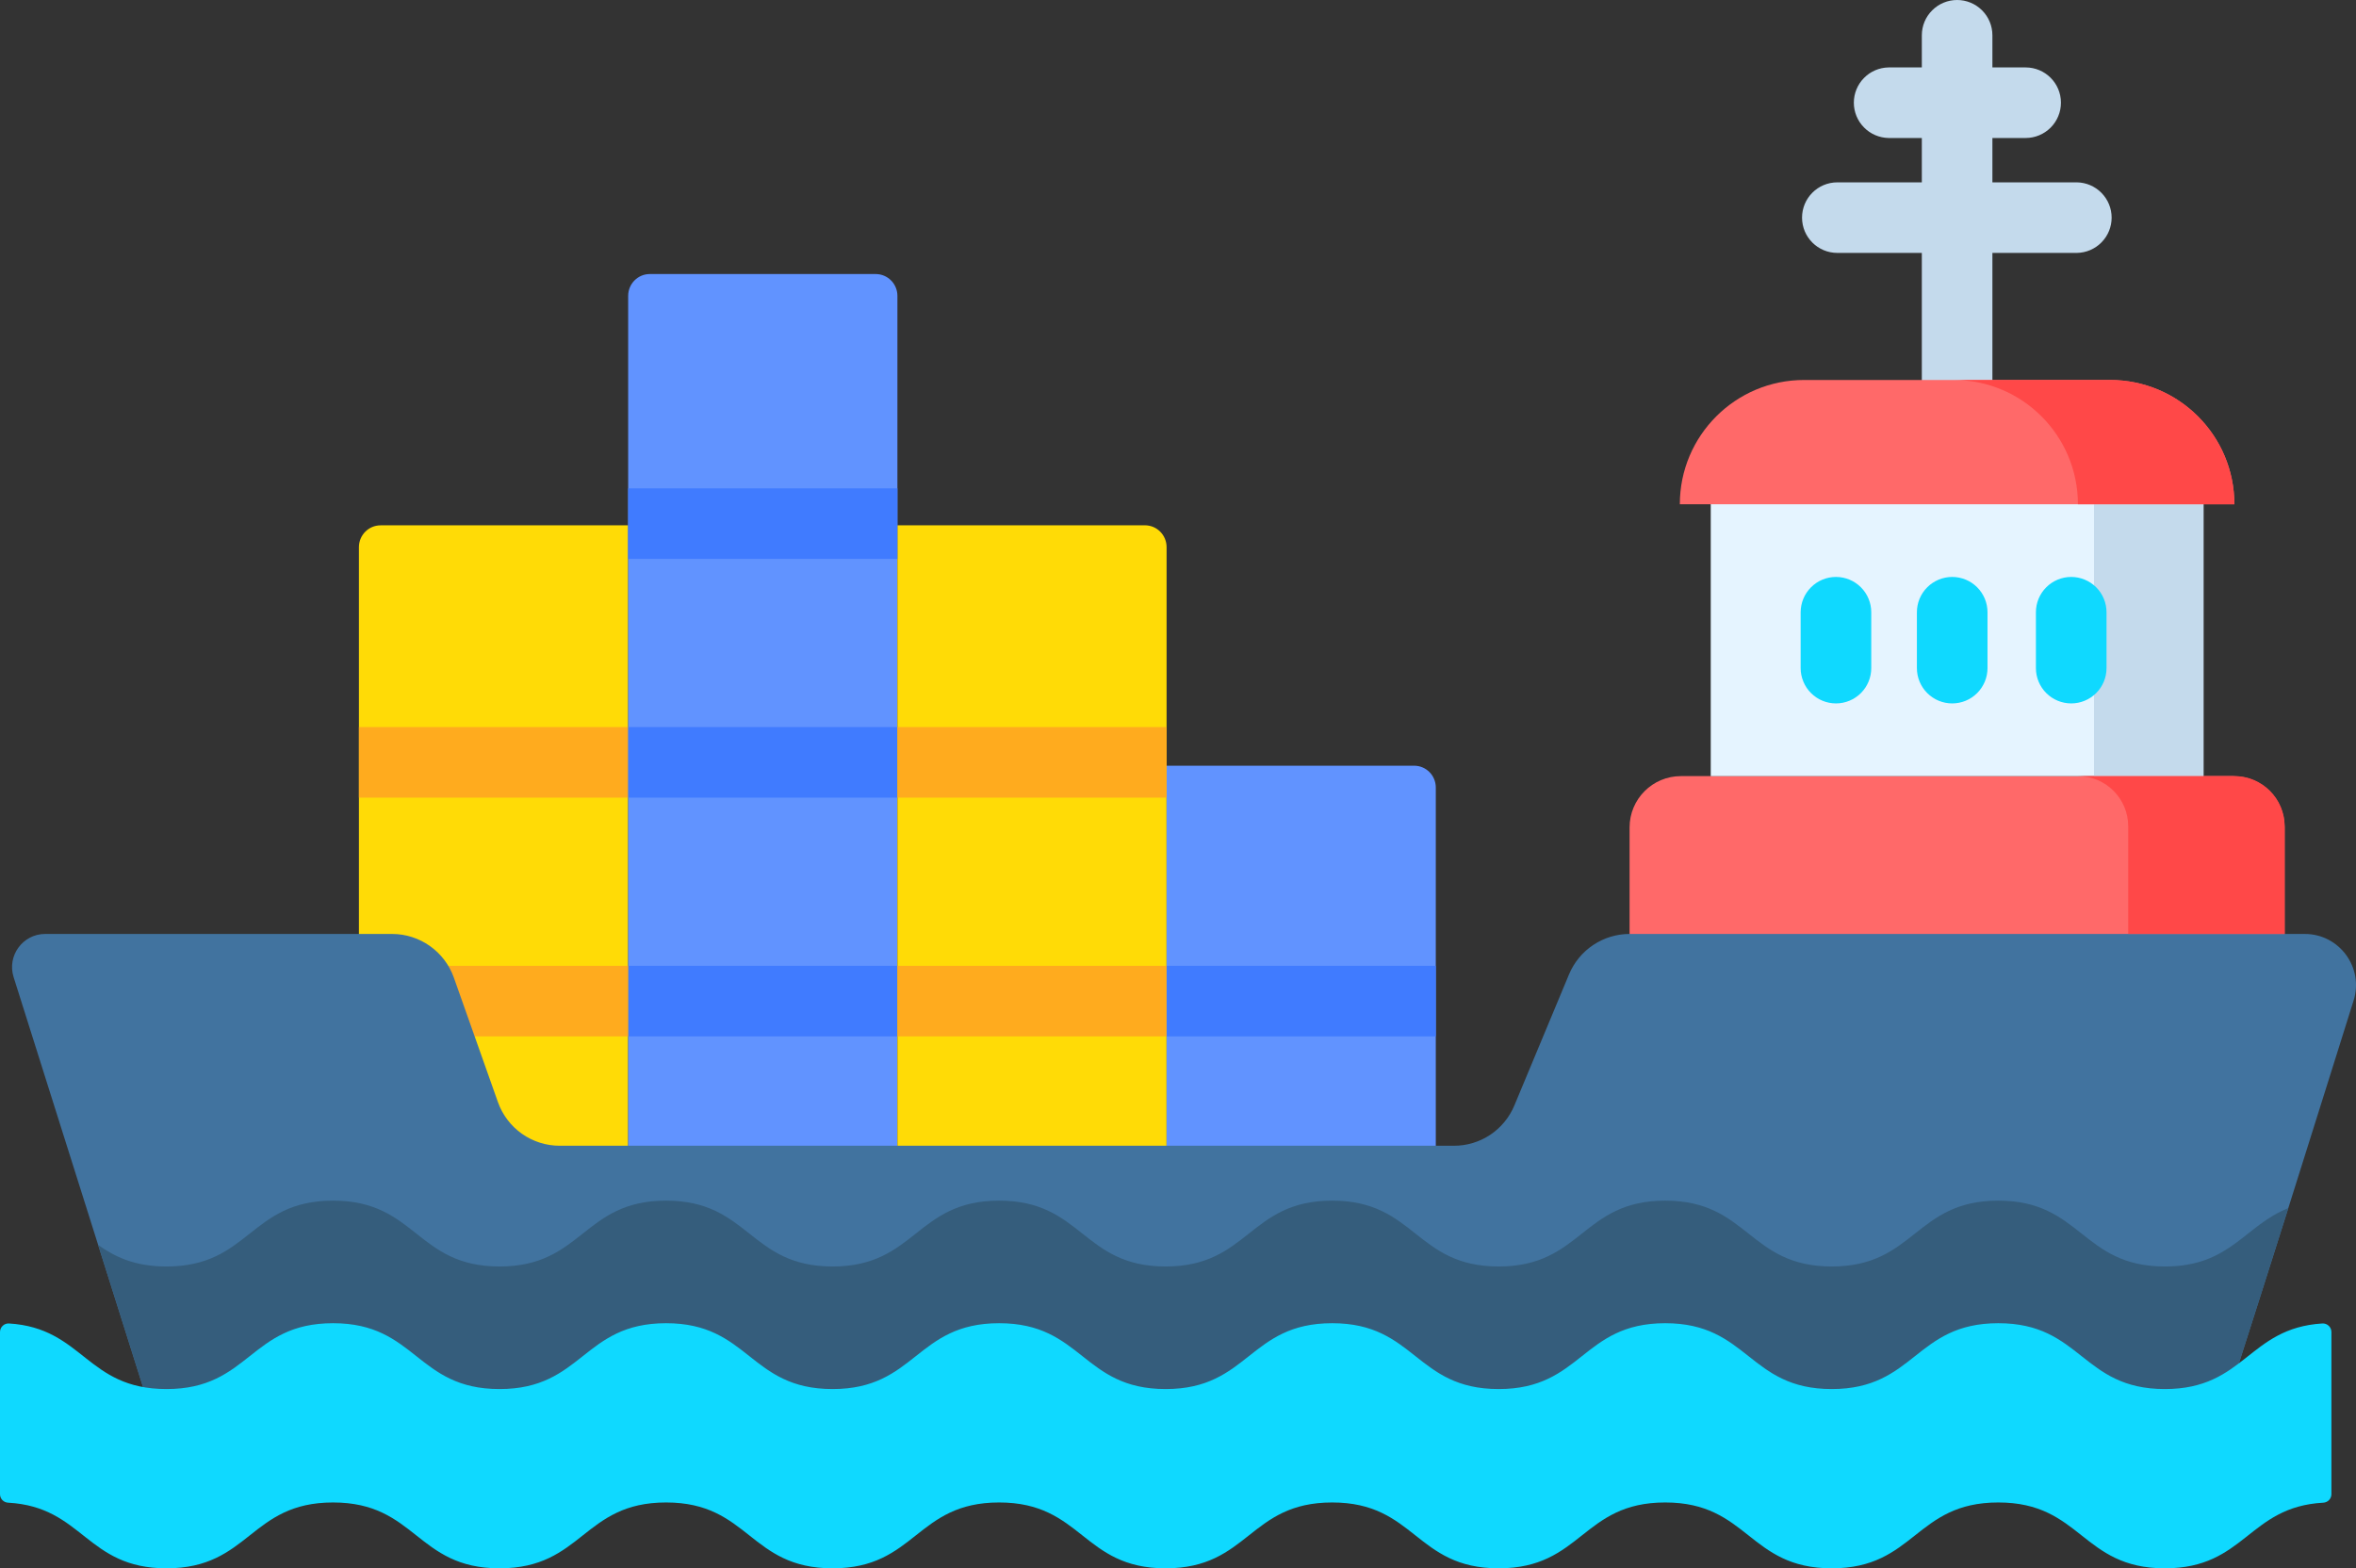
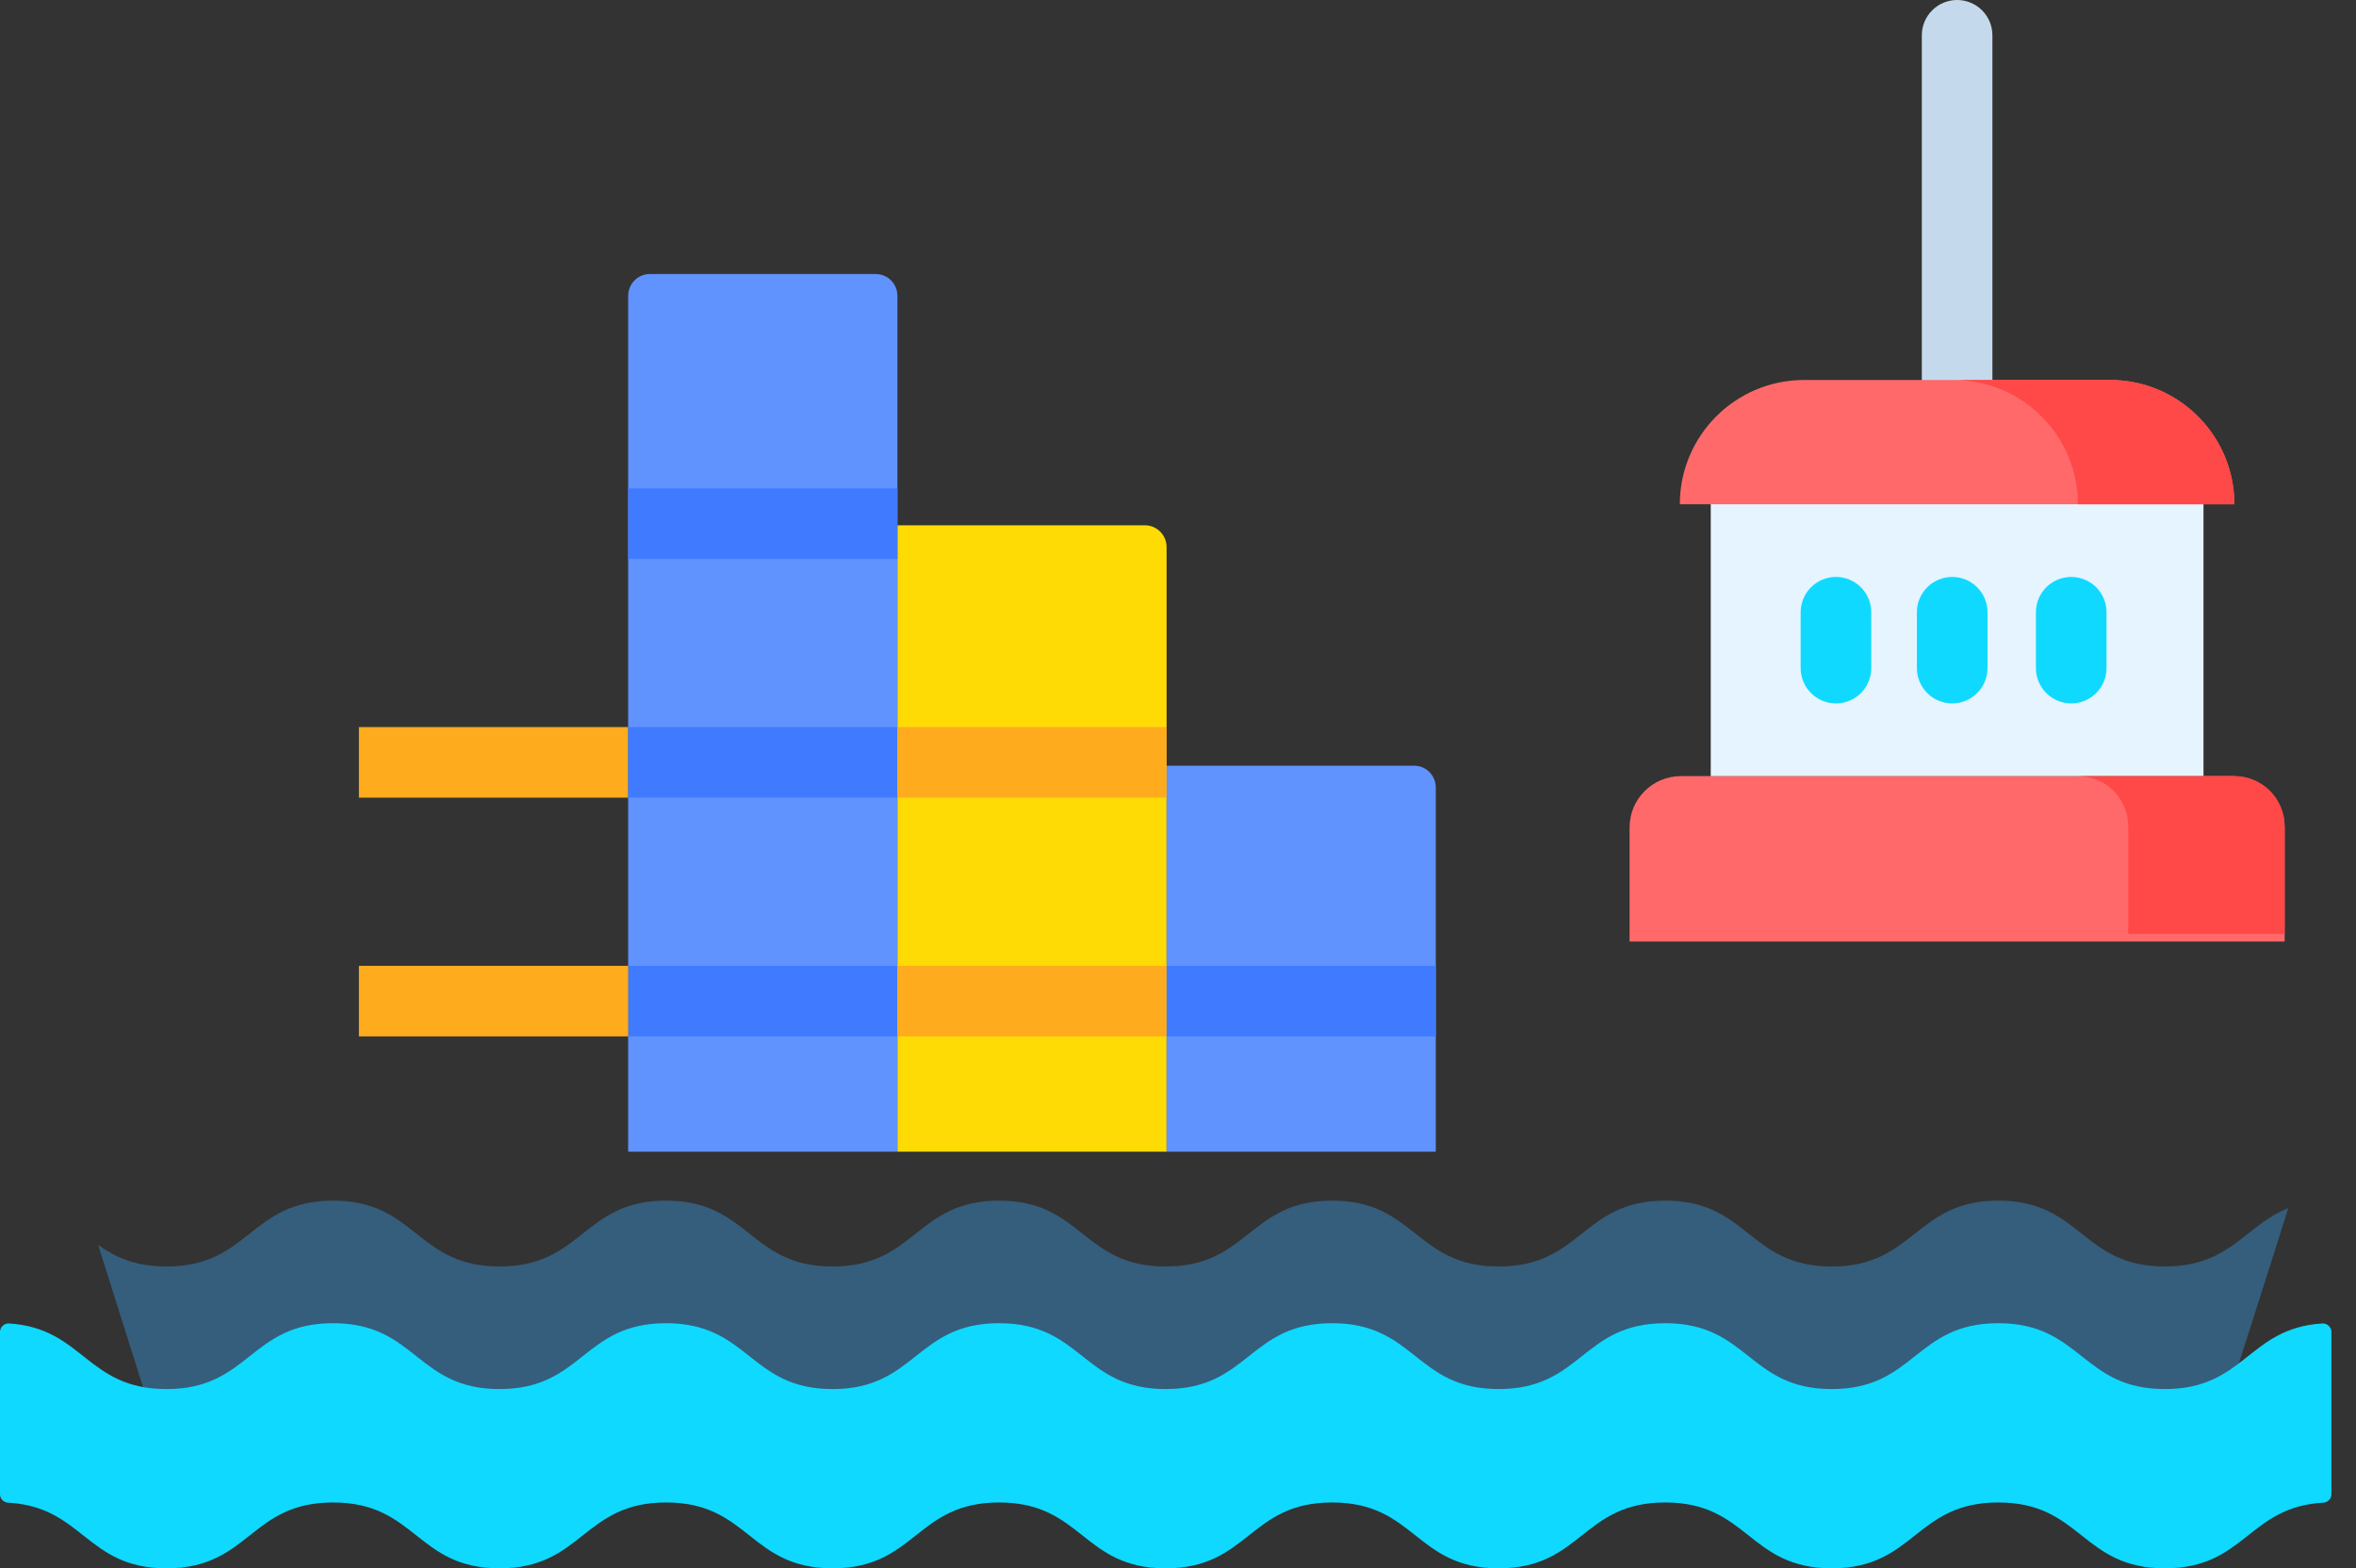
<svg xmlns="http://www.w3.org/2000/svg" width="64" height="42.607" viewBox="0 0 64 42.607" fill="none">
  <rect x="0" y="0" width="64" height="42.607" fill="#333333" stroke="none" />
  <desc>
			Created with Pixso.
	</desc>
  <defs />
-   <path id="Vector" d="M17.064 14.271L17.064 31.289L9.75 31.289L9.75 14.864C9.75 14.537 10.014 14.272 10.339 14.272L17.064 14.271Z" fill="#FFDB06" fill-opacity="1" fill-rule="nonzero" />
  <path id="Vector" d="M24.378 8.038L24.378 31.289L17.064 31.289L17.064 8.038C17.064 7.71 17.327 7.445 17.652 7.445L23.788 7.445C24.114 7.445 24.378 7.71 24.378 8.038Z" fill="#6193FF" fill-opacity="1" fill-rule="nonzero" />
  <path id="Vector" d="M31.69 14.864L31.69 31.289L24.378 31.289L24.378 14.271L31.102 14.271C31.427 14.271 31.69 14.537 31.69 14.864Z" fill="#FFDB06" fill-opacity="1" fill-rule="nonzero" />
  <path id="Vector" d="M39.003 21.395L39.003 31.289L31.69 31.289L31.69 20.802L38.414 20.802C38.74 20.802 39.003 21.067 39.003 21.395Z" fill="#6193FF" fill-opacity="1" fill-rule="nonzero" />
  <path id="Vector" d="M9.75 19.753L17.064 19.753L17.064 21.67L9.75 21.67L9.75 19.753Z" fill="#FFAB1E" fill-opacity="1" fill-rule="nonzero" />
  <path id="Vector" d="M17.064 19.753L24.378 19.753L24.378 21.67L17.064 21.67L17.064 19.753ZM17.064 26.239L24.378 26.239L24.378 28.156L17.064 28.156L17.064 26.239Z" fill="#407BFF" fill-opacity="1" fill-rule="nonzero" />
  <path id="Vector" d="M9.75 26.239L17.064 26.239L17.064 28.156L9.75 28.156L9.75 26.239ZM24.378 26.239L31.69 26.239L31.69 28.156L24.378 28.156L24.378 26.239Z" fill="#FFAB1E" fill-opacity="1" fill-rule="nonzero" />
  <path id="Vector" d="M39.003 26.242L39.003 28.153C38.986 28.156 38.969 28.156 38.951 28.156L31.691 28.156L31.691 26.239L38.951 26.239C38.969 26.239 38.986 26.239 39.003 26.242Z" fill="#407BFF" fill-opacity="1" fill-rule="nonzero" />
  <path id="Vector" d="M24.378 19.753L31.69 19.753L31.69 21.67L24.378 21.67L24.378 19.753Z" fill="#FFAB1E" fill-opacity="1" fill-rule="nonzero" />
  <path id="Vector" d="M60.667 21.085L45.661 21.085C44.891 21.085 44.267 21.709 44.267 22.479L44.267 25.58L62.062 25.58L62.062 22.479C62.062 21.709 61.438 21.085 60.667 21.085Z" fill="#FF6969" fill-opacity="1" fill-rule="nonzero" />
  <path id="Vector" d="M17.064 13.267L24.378 13.267L24.378 15.184L17.064 15.184L17.064 13.267Z" fill="#407BFF" fill-opacity="1" fill-rule="nonzero" />
-   <path id="Vector" d="M63.934 27.184C63.934 27.184 63.063 29.963 62.161 32.822C61.231 35.762 60.268 38.784 60.182 38.951L57.32 38.924L51.341 38.87L48.126 38.841L42.427 38.788L42.425 38.788L38.946 38.756L33.499 38.706L29.779 38.672L24.568 38.624L20.617 38.587L15.629 38.543L11.463 38.504L6.687 38.459L4.123 38.437L2.666 33.821L0.369 26.543C0.187 25.964 0.62 25.373 1.227 25.373L10.65 25.373C11.404 25.373 12.077 25.849 12.329 26.56L13.526 29.941C13.649 30.288 13.877 30.589 14.177 30.801C14.478 31.013 14.837 31.127 15.205 31.127L39.494 31.127C39.846 31.128 40.19 31.024 40.483 30.829C40.775 30.633 41.003 30.356 41.138 30.031L42.623 26.469C42.759 26.145 42.987 25.867 43.279 25.673C43.571 25.478 43.915 25.373 44.266 25.373L62.609 25.373C63.549 25.373 64.219 26.288 63.934 27.184Z" fill="#41739F" fill-opacity="1" fill-rule="nonzero" />
  <path id="Vector" d="M53.164 11.282C52.91 11.282 52.666 11.181 52.487 11.001C52.307 10.821 52.206 10.577 52.206 10.323L52.206 0.958C52.206 0.704 52.307 0.46 52.487 0.281C52.666 0.101 52.91 0 53.164 0C53.419 0 53.663 0.101 53.842 0.281C54.022 0.46 54.123 0.704 54.123 0.958L54.123 10.323C54.123 10.577 54.022 10.821 53.842 11.001C53.663 11.181 53.419 11.282 53.164 11.282Z" fill="#C4DAEC" fill-opacity="1" fill-rule="nonzero" />
-   <path id="Vector" d="M55.026 3.749L51.302 3.749C51.051 3.744 50.811 3.642 50.635 3.462C50.458 3.283 50.359 3.042 50.359 2.79C50.359 2.539 50.458 2.297 50.635 2.118C50.811 1.938 51.051 1.836 51.302 1.832L55.026 1.832C55.556 1.832 55.985 2.261 55.985 2.79C55.985 3.044 55.884 3.288 55.704 3.468C55.525 3.647 55.281 3.749 55.026 3.749L55.026 3.749ZM56.419 6.871L49.911 6.871C49.381 6.871 48.952 6.442 48.952 5.913C48.952 5.383 49.381 4.954 49.911 4.954L56.419 4.954C56.67 4.958 56.91 5.061 57.086 5.24C57.263 5.42 57.362 5.661 57.362 5.913C57.362 6.164 57.263 6.406 57.086 6.585C56.91 6.764 56.67 6.867 56.419 6.871Z" fill="#C4DAEC" fill-opacity="1" fill-rule="nonzero" />
  <path id="Vector" d="M46.472 13.412L59.857 13.412L59.857 21.085L46.472 21.085L46.472 13.412Z" fill="#E5F4FF" fill-opacity="1" fill-rule="nonzero" />
-   <path id="Vector" d="M56.883 13.699L59.857 13.699L59.857 21.085L56.883 21.085L56.883 13.699Z" fill="#C4DAEC" fill-opacity="1" fill-rule="nonzero" />
  <path id="Vector" d="M57.321 10.323L49.008 10.323C47.144 10.323 45.632 11.835 45.632 13.699L60.696 13.699C60.696 11.835 59.185 10.323 57.321 10.323Z" fill="#FF6969" fill-opacity="1" fill-rule="nonzero" />
  <path id="Vector" d="M60.7 21.085L56.45 21.085C57.202 21.085 57.812 21.695 57.812 22.447L57.812 25.373L62.062 25.373L62.062 22.447C62.062 21.695 61.452 21.085 60.7 21.085ZM57.32 10.323L53.07 10.323C54.935 10.323 56.446 11.835 56.446 13.699L60.696 13.699C60.696 11.835 59.185 10.323 57.32 10.323Z" fill="#FF4848" fill-opacity="1" fill-rule="nonzero" />
  <path id="Vector" d="M49.873 19.11C49.748 19.11 49.623 19.085 49.507 19.037C49.39 18.989 49.285 18.918 49.196 18.829C49.106 18.74 49.036 18.634 48.988 18.518C48.939 18.402 48.914 18.277 48.914 18.151L48.914 16.633C48.915 16.378 49.016 16.134 49.196 15.955C49.375 15.775 49.619 15.674 49.873 15.674C50.128 15.674 50.371 15.775 50.551 15.955C50.731 16.135 50.832 16.379 50.832 16.633L50.832 18.151C50.832 18.405 50.731 18.649 50.551 18.829C50.371 19.009 50.128 19.11 49.873 19.11ZM53.031 19.11C52.776 19.11 52.533 19.009 52.353 18.829C52.173 18.649 52.072 18.405 52.072 18.151L52.072 16.633C52.072 16.378 52.173 16.135 52.353 15.955C52.533 15.775 52.777 15.674 53.031 15.674C53.157 15.674 53.281 15.699 53.398 15.747C53.514 15.795 53.62 15.866 53.709 15.955C53.798 16.044 53.868 16.15 53.917 16.266C53.965 16.382 53.99 16.507 53.99 16.633L53.99 18.151C53.99 18.277 53.965 18.402 53.917 18.518C53.868 18.634 53.798 18.74 53.709 18.829C53.62 18.918 53.514 18.989 53.398 19.037C53.281 19.085 53.157 19.11 53.031 19.11ZM56.264 19.11C56.01 19.11 55.766 19.009 55.586 18.829C55.406 18.649 55.305 18.405 55.305 18.151L55.305 16.633C55.305 16.378 55.406 16.135 55.586 15.955C55.766 15.775 56.009 15.674 56.264 15.674C56.389 15.674 56.514 15.699 56.63 15.747C56.747 15.795 56.853 15.866 56.942 15.955C57.031 16.044 57.101 16.15 57.15 16.266C57.198 16.382 57.223 16.507 57.223 16.633L57.223 18.151C57.223 18.277 57.198 18.402 57.15 18.518C57.101 18.634 57.031 18.74 56.942 18.829C56.853 18.918 56.747 18.989 56.63 19.037C56.514 19.085 56.39 19.11 56.264 19.11Z" fill="#0FD9FF" fill-opacity="1" fill-rule="nonzero" />
  <path id="Vector" d="M62.161 32.822C61.231 35.762 60.268 38.784 60.182 38.951L57.32 38.924C56.361 38.403 55.9 37.488 54.283 37.488C52.719 37.488 52.236 38.342 51.341 38.87C50.941 39.106 50.458 39.278 49.759 39.278C49.03 39.278 48.536 39.092 48.126 38.841C47.261 38.31 46.768 37.489 45.235 37.489C43.751 37.489 43.241 38.258 42.427 38.788L42.425 38.788C41.998 39.067 41.488 39.278 40.712 39.278C39.903 39.278 39.383 39.049 38.946 38.756C38.16 38.227 37.641 37.488 36.188 37.488C34.779 37.488 34.247 38.182 33.499 38.706C33.048 39.023 32.517 39.277 31.664 39.277C30.78 39.277 30.242 39.004 29.779 38.672C29.057 38.153 28.519 37.488 27.141 37.488C25.805 37.488 25.258 38.112 24.568 38.624C24.091 38.977 23.544 39.278 22.617 39.278C21.66 39.278 21.108 38.957 20.617 38.587C19.95 38.084 19.398 37.488 18.093 37.488C16.828 37.488 16.27 38.048 15.629 38.543C15.123 38.93 14.567 39.278 13.57 39.278C12.54 39.278 11.981 38.908 11.463 38.504C10.841 38.02 10.281 37.488 9.047 37.488C7.851 37.488 7.287 37.988 6.688 38.46L4.123 38.437L2.666 33.822C3.124 34.145 3.657 34.407 4.524 34.407C6.785 34.407 6.785 32.618 9.047 32.618C11.309 32.618 11.309 34.407 13.57 34.407C15.832 34.407 15.832 32.618 18.093 32.618C20.355 32.618 20.355 34.407 22.617 34.407C24.878 34.407 24.878 32.618 27.141 32.618C29.402 32.618 29.402 34.407 31.664 34.407C33.925 34.407 33.925 32.618 36.188 32.618C38.449 32.618 38.449 34.407 40.711 34.407C42.973 34.407 42.973 32.618 45.235 32.618C47.497 32.618 47.497 34.407 49.759 34.407C52.02 34.407 52.02 32.618 54.283 32.618C56.545 32.618 56.545 34.407 58.808 34.407C60.592 34.407 60.969 33.292 62.161 32.822Z" fill="#355D7C" fill-opacity="1" fill-rule="nonzero" />
  <path id="Vector" d="M0 40.593C0 40.653 0.023 40.71 0.064 40.753C0.105 40.796 0.161 40.821 0.221 40.824C2.264 40.937 2.338 42.607 4.524 42.607C6.785 42.607 6.785 40.818 9.047 40.818C11.309 40.818 11.309 42.607 13.57 42.607C15.832 42.607 15.832 40.818 18.094 40.818C20.355 40.818 20.355 42.607 22.617 42.607C24.879 42.607 24.879 40.818 27.141 40.818C29.402 40.818 29.402 42.607 31.664 42.607C33.926 42.607 33.926 40.818 36.188 40.818C38.449 40.818 38.449 42.607 40.711 42.607C42.973 42.607 42.973 40.818 45.235 40.818C47.497 40.818 47.497 42.607 49.759 42.607C52.021 42.607 52.021 40.818 54.283 40.818C56.545 40.818 56.545 42.607 58.808 42.607C60.994 42.607 61.067 40.937 63.111 40.824C63.17 40.821 63.226 40.796 63.267 40.753C63.309 40.71 63.332 40.653 63.332 40.593L63.332 36.187C63.332 36.156 63.326 36.124 63.313 36.095C63.301 36.066 63.282 36.04 63.26 36.019C63.237 35.997 63.21 35.98 63.18 35.969C63.15 35.958 63.119 35.953 63.087 35.955C61.066 36.079 60.985 37.737 58.808 37.737C56.545 37.737 56.545 35.948 54.283 35.948C52.021 35.948 52.021 37.737 49.759 37.737C47.497 37.737 47.497 35.948 45.235 35.948C42.973 35.948 42.973 37.737 40.711 37.737C38.449 37.737 38.449 35.948 36.188 35.948C33.926 35.948 33.926 37.737 31.664 37.737C29.403 37.737 29.403 35.948 27.141 35.948C24.879 35.948 24.879 37.737 22.617 37.737C20.356 37.737 20.355 35.948 18.094 35.948C15.832 35.948 15.832 37.737 13.57 37.737C11.309 37.737 11.309 35.948 9.047 35.948C6.785 35.948 6.785 37.737 4.523 37.737C2.346 37.737 2.265 36.079 0.244 35.955C0.112 35.947 0 36.055 0 36.187L0 40.593Z" fill="#0FD9FF" fill-opacity="1" fill-rule="nonzero" />
</svg>